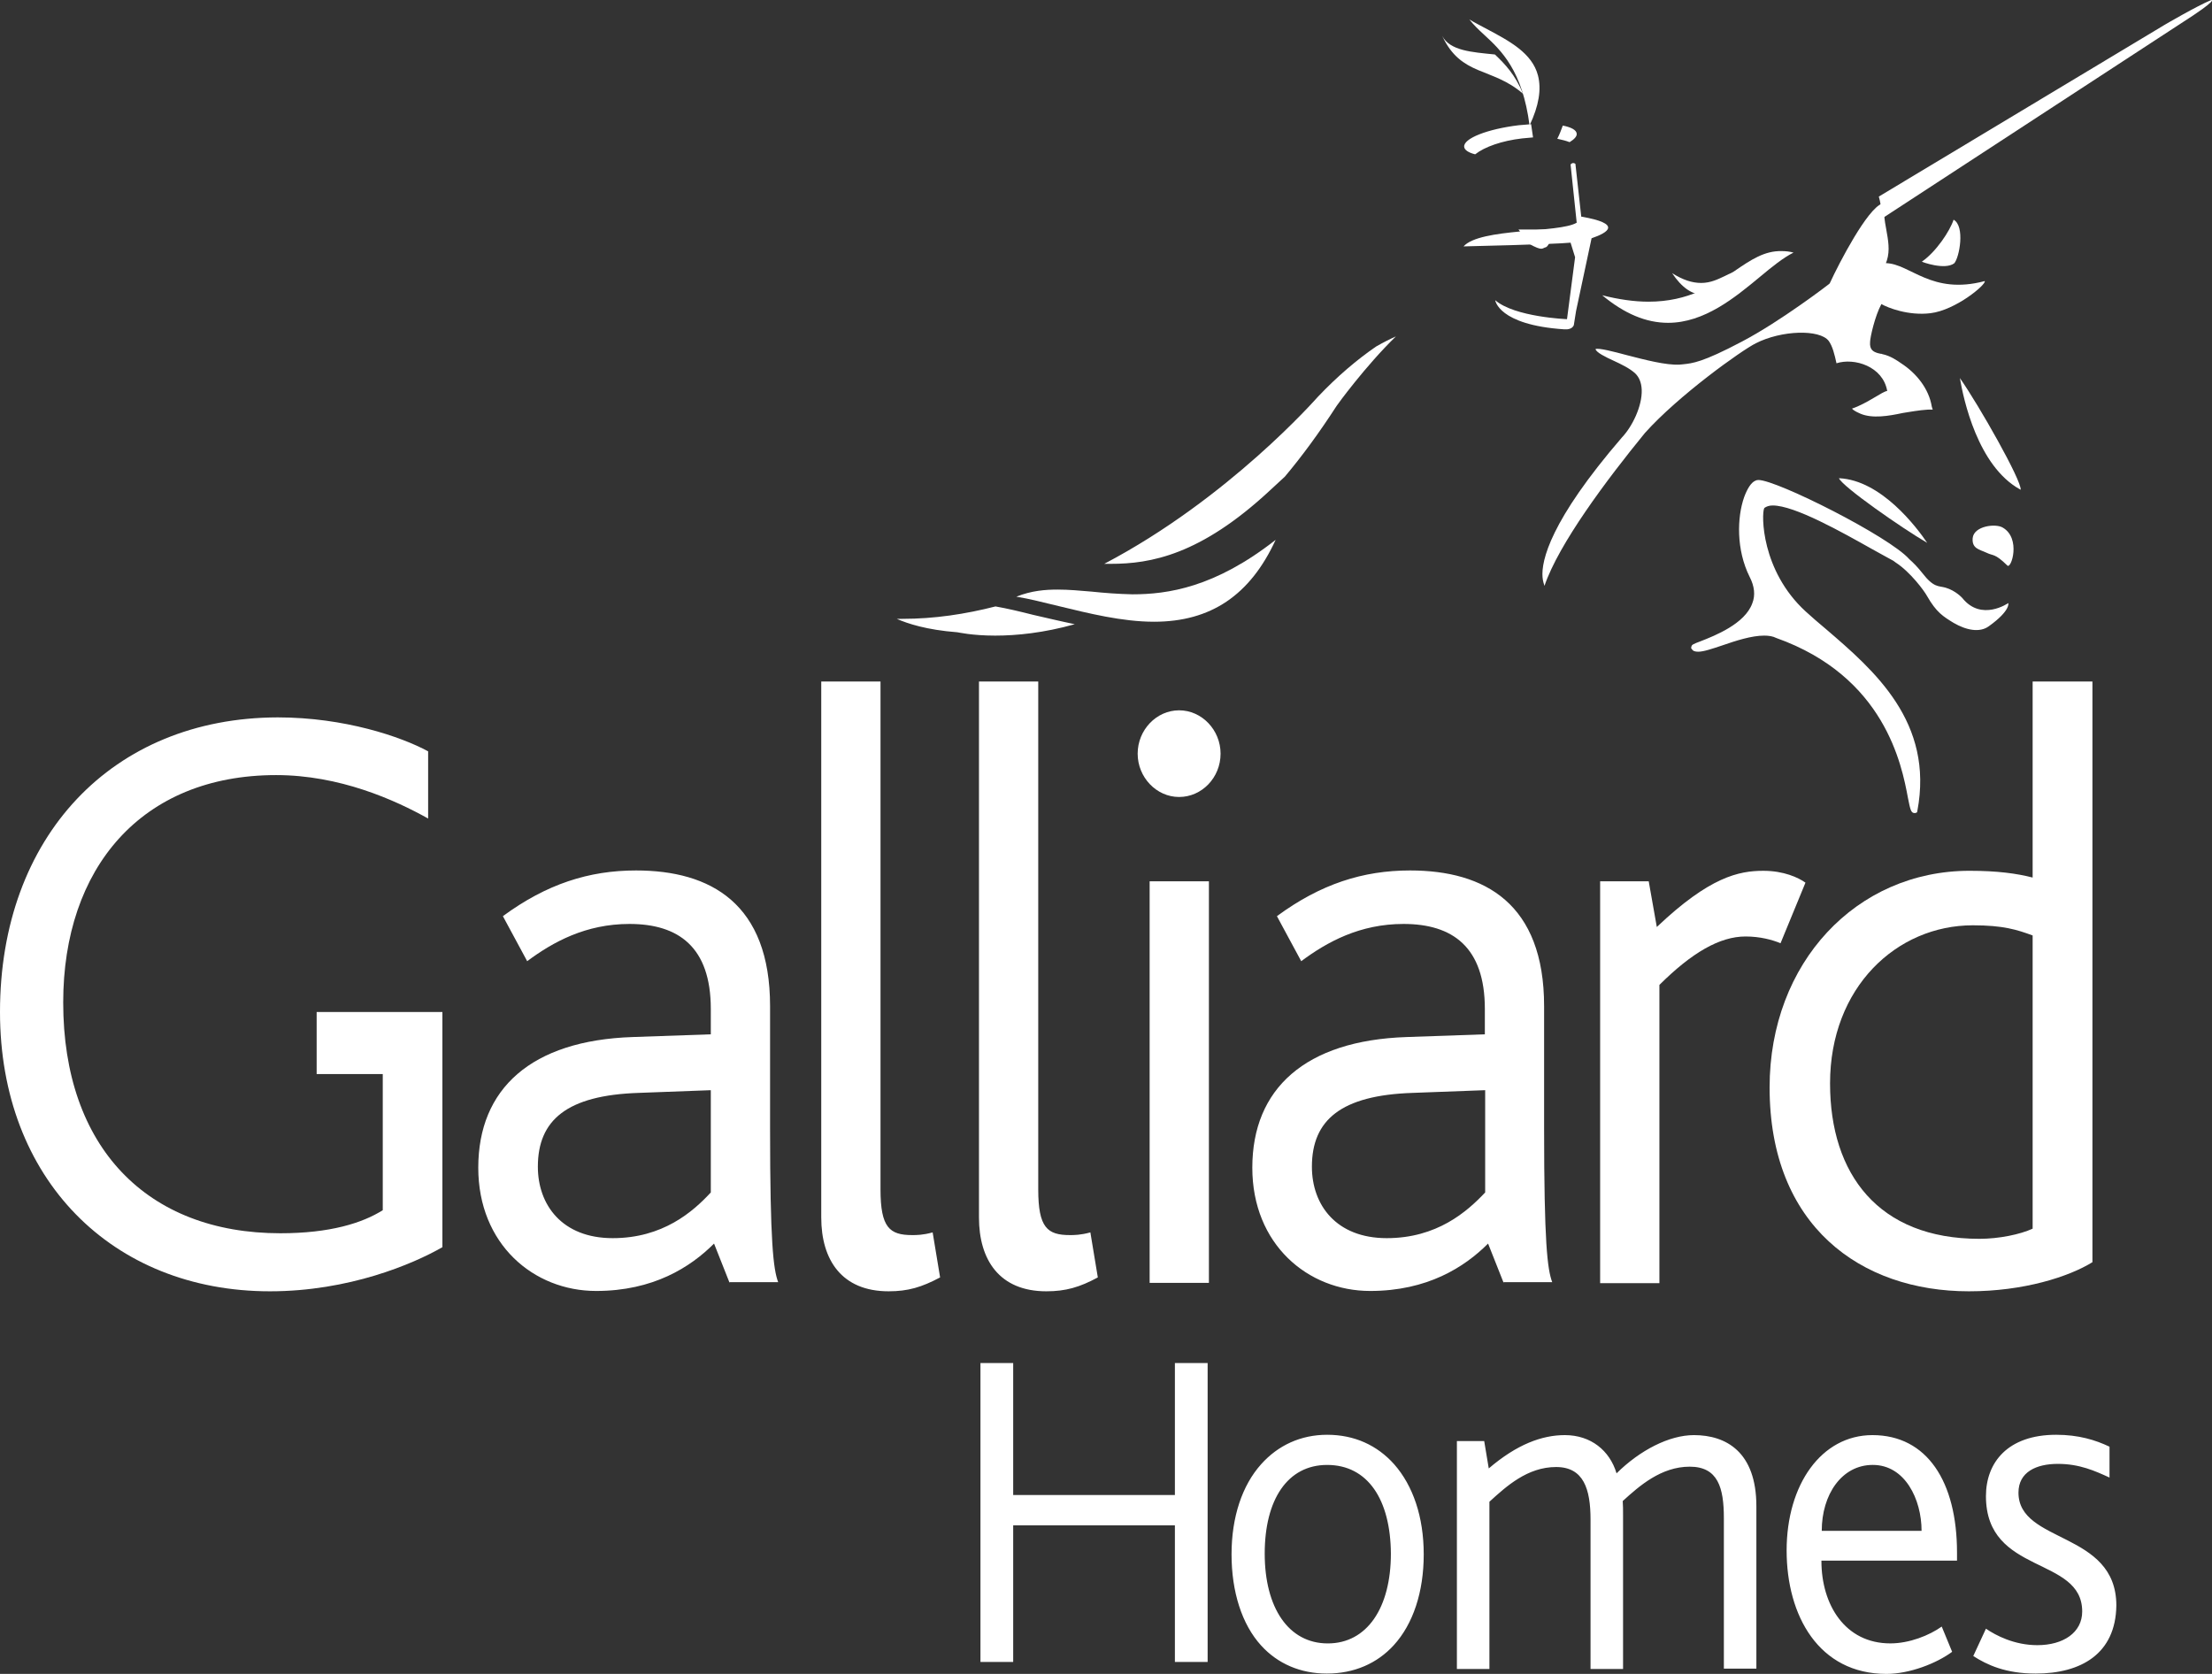
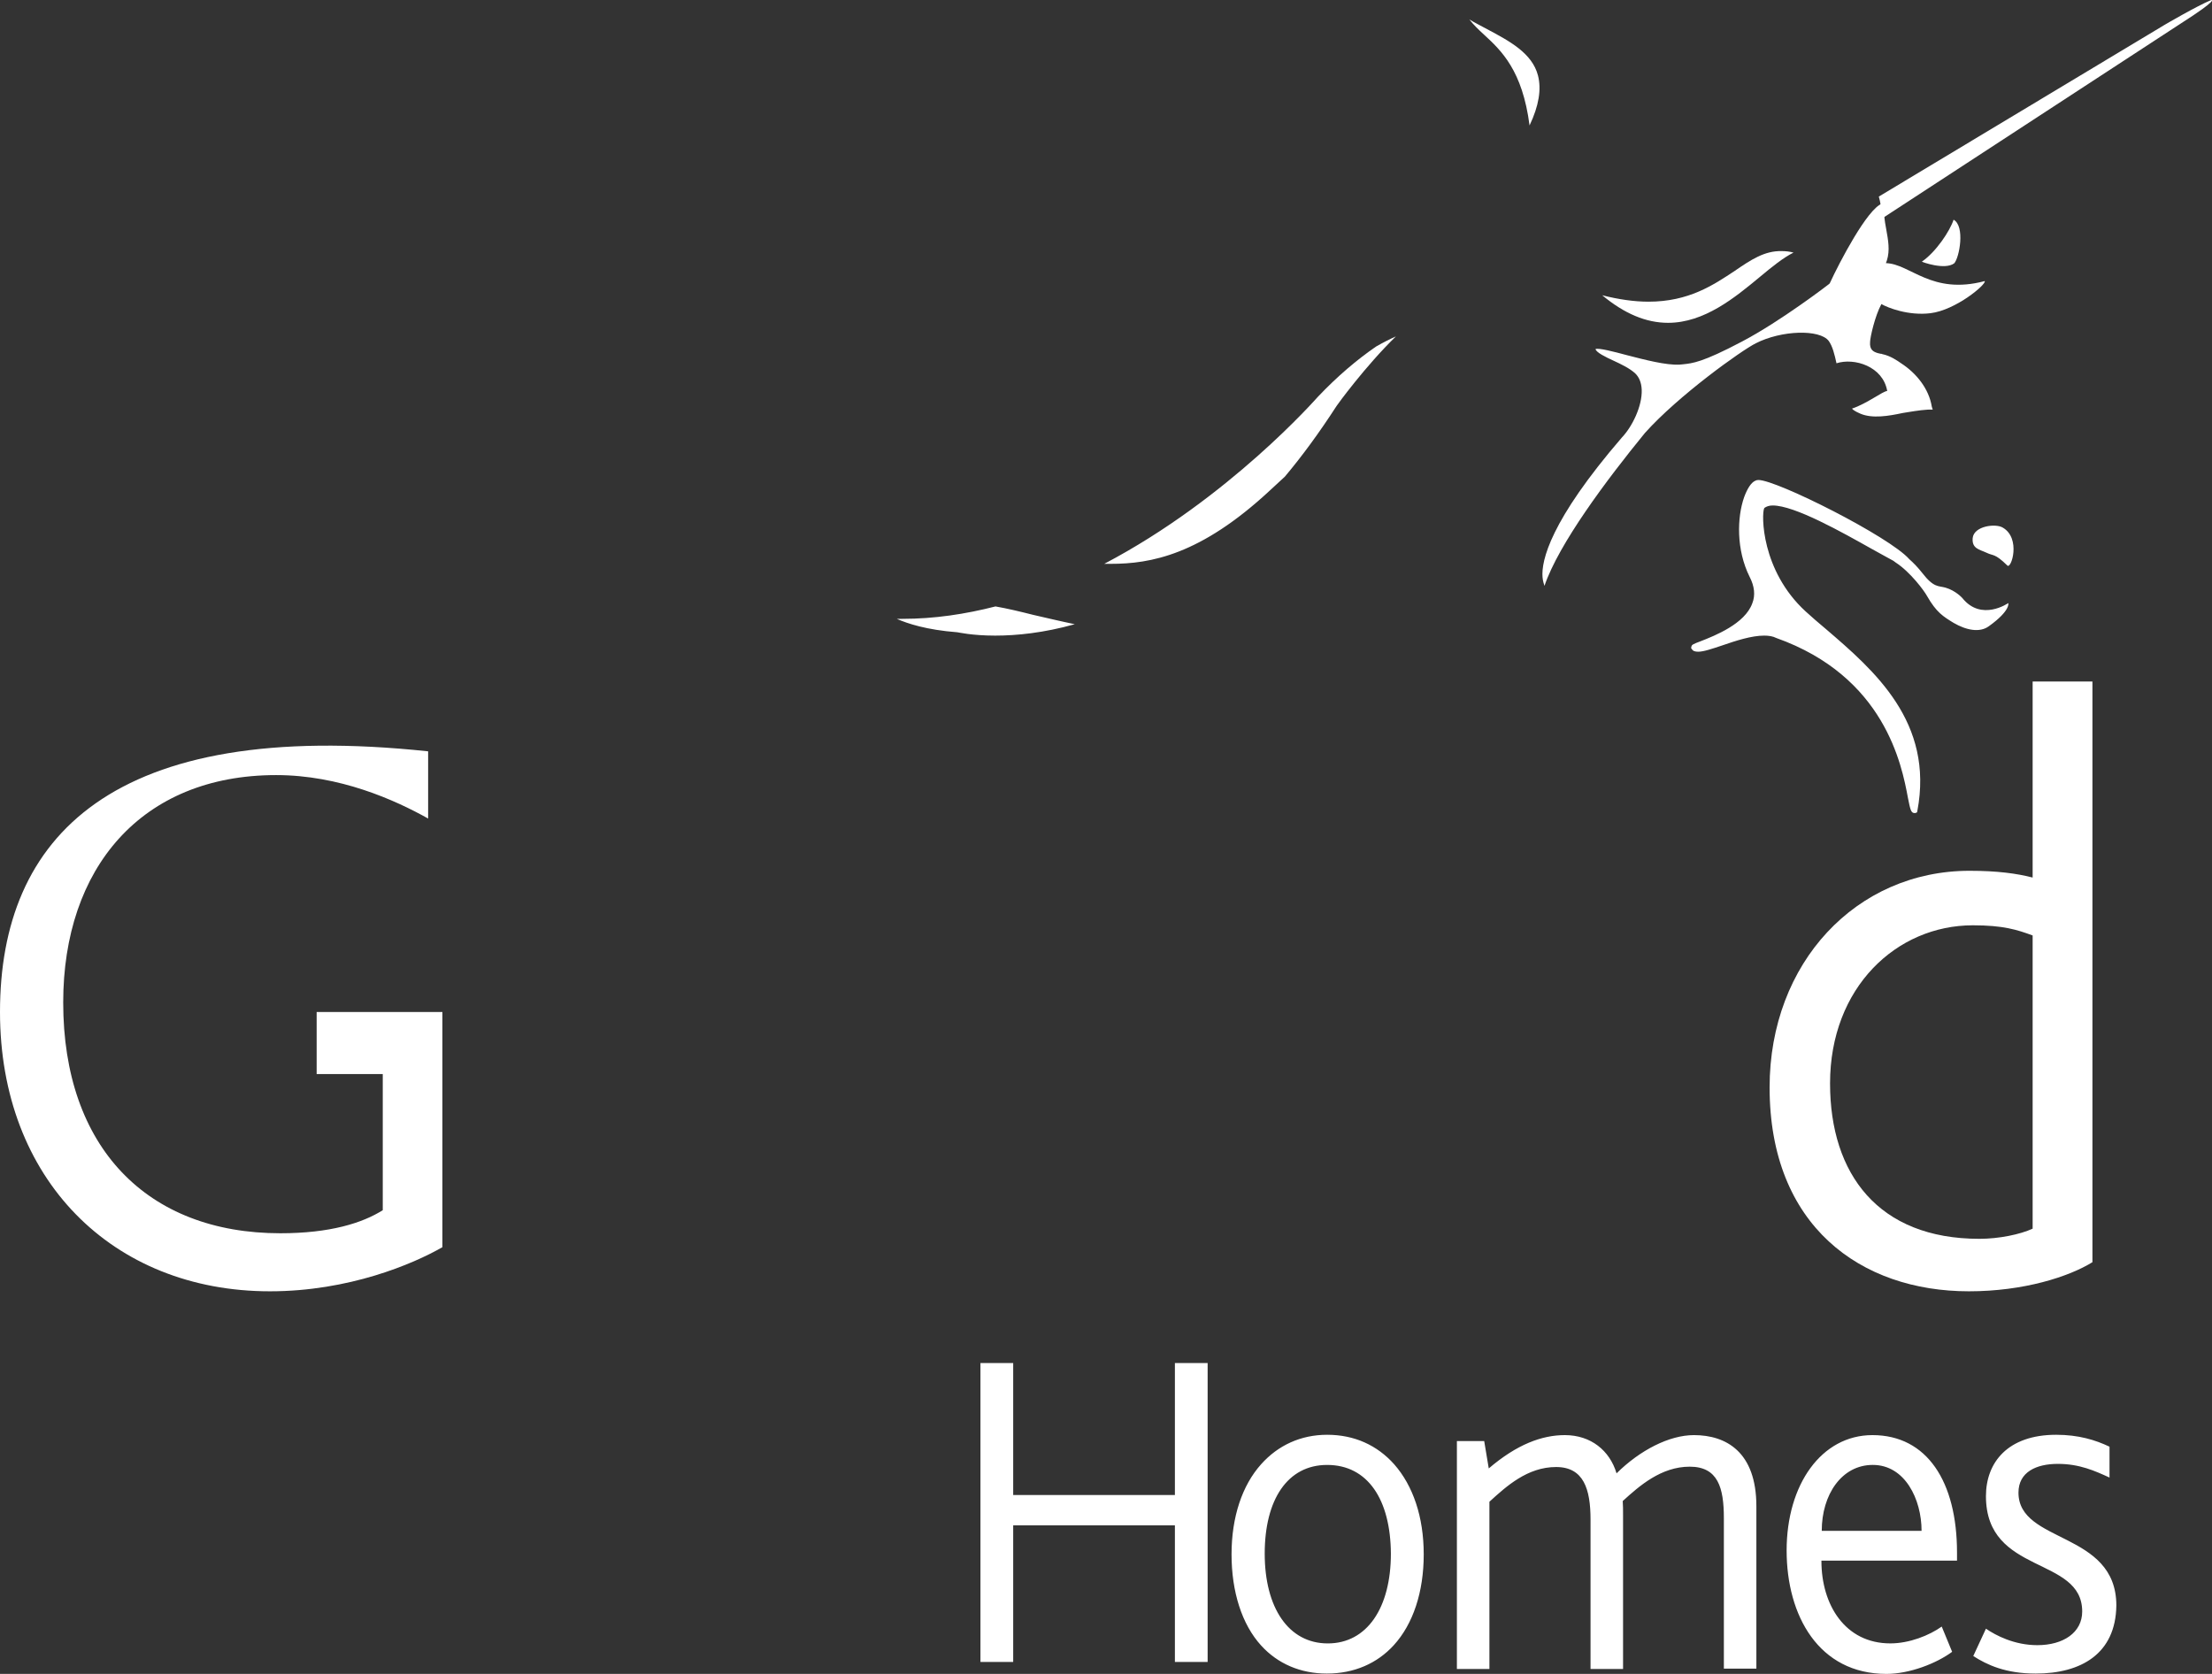
<svg xmlns="http://www.w3.org/2000/svg" width="185px" height="140px" viewBox="0 0 185 140" version="1.1">
  <rect x="0" y="0" width="185" height="140" fill="#333333" stroke="none" />
  <title>ECC01CE0-F3F5-4B3C-BE3F-329B2D669626</title>
  <g id="desktop" stroke="none" stroke-width="1" fill="none" fill-rule="evenodd">
    <g id="Homepage---GDD1---full-width-slider" transform="translate(-200, -3614)" fill="#FFFFFF" fill-rule="nonzero">
      <g id="Footer" transform="translate(0, 3493)">
        <g id="logo" transform="translate(200, 121)">
          <polygon id="Path" points="98.262 139 98.262 127.576 84.738 127.576 84.738 139 82 139 82 114 84.738 114 84.738 125.038 98.262 125.038 98.262 114 101 114 101 139" />
          <path d="M116.571,137.596 C115.184,139.121 113.253,139.972 110.968,139.972 C108.766,139.972 106.862,139.151 105.475,137.626 C103.87,135.866 103,133.139 103,130.001 C103,126.862 103.897,124.223 105.475,122.463 C106.889,120.88 108.793,120 110.996,120 C113.28,120 115.184,120.88 116.598,122.463 C118.175,124.252 119.073,126.862 119.073,130.001 C119.073,133.168 118.175,135.837 116.571,137.596 Z M110.996,122.522 C107.678,122.522 105.774,125.425 105.774,129.942 C105.774,134.458 107.759,137.45 111.05,137.45 C114.341,137.45 116.326,134.458 116.326,129.942 C116.299,125.425 114.395,122.522 110.996,122.522 Z M144.175,139.56 L144.175,126.979 C144.175,124.427 143.685,122.668 141.319,122.668 C138.926,122.668 137.104,124.28 135.717,125.542 C135.744,125.864 135.744,126.363 135.744,126.715 L135.744,139.589 L133.024,139.589 L133.024,127.096 C133.024,124.544 132.453,122.697 130.142,122.697 C127.748,122.697 125.981,124.31 124.567,125.6 L124.567,139.589 L121.847,139.589 L121.847,120.527 L124.131,120.527 L124.512,122.814 C126.878,120.791 128.972,120.028 130.876,120.028 C133.052,120.028 134.629,121.319 135.2,123.225 C137.158,121.289 139.606,120.028 141.673,120.028 C144.365,120.028 146.894,121.436 146.894,125.982 L146.894,139.56 L144.175,139.56 L144.175,139.56 Z M152.334,130.557 C152.334,134.193 154.292,137.448 158.099,137.448 C159.704,137.448 161.363,136.774 162.396,136.041 L163.266,138.152 C161.961,139.12 159.704,140 157.773,140 C152.116,140 149.424,135.132 149.424,129.677 C149.424,124.163 152.334,120.028 156.603,120.028 C161.172,120.028 163.674,123.929 163.674,129.853 C163.674,130.058 163.674,130.293 163.674,130.527 L152.334,130.527 L152.334,130.557 Z M156.63,122.521 C154.02,122.521 152.361,125.014 152.361,128.035 L160.71,128.035 C160.71,125.395 159.323,122.521 156.63,122.521 Z M170.255,139.972 C167.726,139.972 166.176,139.239 165.034,138.505 L166.094,136.218 C166.91,136.775 168.46,137.596 170.391,137.596 C172.567,137.596 174.144,136.54 174.144,134.781 C174.144,130.118 166.094,131.76 166.094,125.132 C166.094,122.317 167.916,120 171.969,120 C173.845,120 175.259,120.44 176.429,120.997 L176.429,123.578 C175.205,123.021 173.927,122.434 172.105,122.434 C170.31,122.434 168.814,123.109 168.814,124.839 C168.814,129.121 177,128.036 177,134.282 C176.945,138.329 174.036,139.972 170.255,139.972 Z" id="Shape" />
-           <path d="M61.019,107.292 L59.719,104.008 C57.742,105.99 54.627,107.972 49.859,107.972 C44.632,107.972 40,104.064 40,97.664 C40,91.067 44.415,87.017 52.92,86.734 L59.448,86.507 C59.448,86.026 59.448,85.233 59.448,84.383 C59.448,79.201 56.739,77.276 52.649,77.276 C48.993,77.276 46.257,78.777 44.09,80.391 L42.059,76.625 C45.715,73.934 49.264,72.802 53.191,72.802 C59.448,72.802 64.405,75.577 64.405,84.157 L64.405,94.38 C64.405,103.894 64.676,106.16 65.082,107.236 L61.019,107.236 L61.019,107.292 Z M59.448,91.18 L53.408,91.406 C47.422,91.604 44.984,93.672 44.984,97.58 C44.984,100.779 47.015,103.555 51.241,103.555 C55.439,103.555 57.958,101.346 59.448,99.732 L59.448,91.18 Z M74.319,108 C70.391,108 68.685,105.366 68.685,101.827 L68.685,57 L73.641,57 L73.641,99.476 C73.641,102.676 74.4,103.299 76.296,103.299 C76.648,103.299 77.19,103.299 78.002,103.073 L78.625,106.839 C77.081,107.66 75.944,108 74.319,108 Z M87.51,108 C83.582,108 81.876,105.366 81.876,101.827 L81.876,57 L86.833,57 L86.833,99.476 C86.833,102.676 87.591,103.299 89.487,103.299 C89.812,103.299 90.381,103.299 91.193,103.073 L91.816,106.839 C90.299,107.66 89.135,108 87.51,108 Z M98.615,66.657 C96.719,66.657 95.148,65.015 95.148,63.033 C95.148,61.05 96.719,59.408 98.615,59.408 C100.511,59.408 102.082,61.05 102.082,63.033 C102.082,65.043 100.511,66.657 98.615,66.657 Z M96.15,107.293 L96.15,73.708 L101.107,73.708 L101.107,107.293 L96.15,107.293 Z M125.756,107.292 L124.455,104.008 C122.478,105.99 119.363,107.972 114.596,107.972 C109.368,107.972 104.737,104.064 104.737,97.664 C104.737,91.067 109.152,87.017 117.657,86.734 L124.185,86.507 C124.185,86.026 124.185,85.233 124.185,84.383 C124.185,79.201 121.476,77.276 117.386,77.276 C113.729,77.276 110.994,78.777 108.827,80.391 L106.795,76.625 C110.452,73.934 114,72.802 117.928,72.802 C124.185,72.802 129.141,75.577 129.141,84.157 L129.141,94.38 C129.141,103.894 129.412,106.16 129.819,107.236 L125.756,107.236 L125.756,107.292 Z M124.185,91.18 L118.144,91.406 C112.158,91.604 109.721,93.672 109.721,97.58 C109.721,100.779 111.752,103.555 115.978,103.555 C120.176,103.555 122.695,101.346 124.212,99.732 L124.212,91.18 L124.185,91.18 Z M148.914,78.89 C148.237,78.607 147.208,78.324 145.989,78.324 C143.822,78.324 141.493,79.683 138.784,82.374 L138.784,107.321 L133.827,107.321 L133.827,73.708 L137.89,73.708 L138.567,77.531 C142.982,73.34 145.42,72.831 147.479,72.831 C149.185,72.831 150.404,73.397 151,73.822 L148.914,78.89 Z" id="Shape" />
          <path d="M167.502,44.127 C166.907,43.763 165.093,43.987 164.985,44.997 C164.903,45.895 165.553,45.951 166.149,46.231 C166.717,46.512 166.825,46.259 167.881,47.297 C168.206,47.634 169.045,45.025 167.502,44.127 Z M157.134,16.44 L181.038,2.077 C181.038,2.077 183.718,0.506 184.936,0.001 C184.936,0.001 185.64,-0.111 182.391,1.965 L157.377,18.291 C157.377,18.291 157.404,17.366 157.134,16.44 Z M163.442,22.022 C163.875,21.545 164.362,18.908 163.388,18.375 C163.09,19.301 161.926,21.068 160.735,21.882 C160.735,21.91 162.657,22.611 163.442,22.022 Z M167.963,50.439 C167.963,50.439 165.716,52.01 164.119,50.018 C164.119,50.018 163.577,49.401 162.711,49.149 C162.115,48.98 161.736,49.177 160.762,47.914 C160.41,47.466 160.031,47.073 159.679,46.764 C158.028,44.885 148.607,40.144 147.064,40.144 C146.955,40.144 146.874,40.172 146.82,40.2 C146.468,40.34 146.143,40.845 145.873,41.574 C145.277,43.258 145.196,45.979 146.333,48.251 C146.739,49.036 146.82,49.794 146.55,50.467 C145.927,52.178 143.436,53.16 142.218,53.637 C141.622,53.861 141.487,53.918 141.46,54.086 L141.433,54.198 L141.487,54.282 C141.595,54.451 141.758,54.507 142.029,54.507 C142.489,54.507 143.22,54.254 144.059,53.974 C145.196,53.581 146.495,53.16 147.551,53.16 C147.93,53.16 148.282,53.216 148.553,53.357 C157.622,56.583 159.056,63.96 159.571,66.738 C159.76,67.663 159.814,68 160.112,68 L160.193,68 L160.329,67.944 L160.356,67.832 C161.763,60.398 156.755,56.078 152.695,52.599 C152.099,52.094 151.531,51.617 151.016,51.14 C147.28,47.718 147.307,42.977 147.551,42.5 L147.578,42.472 C147.741,42.36 147.957,42.276 148.255,42.276 C150.096,42.276 154.021,44.492 156.62,45.951 C157.351,46.343 157.919,46.68 158.352,46.904 C158.407,46.961 158.488,46.989 158.542,47.045 C159.76,47.83 160.924,49.401 161.168,49.85 C161.953,51.225 162.521,51.561 163.388,52.094 C164.443,52.711 165.58,52.936 166.338,52.375 C168.179,51.056 167.963,50.439 167.963,50.439 Z M115.093,28.98 C113.496,30.074 111.844,31.476 110.22,33.188 C110.112,33.3 102.775,41.688 92.353,47.158 C92.543,47.158 92.705,47.158 92.895,47.158 C96.224,47.158 100.393,46.428 106.214,41.014 L107.459,39.864 C108.921,38.125 110.355,36.161 111.79,33.945 C111.817,33.889 114.199,30.607 116.744,28.138 C116.23,28.363 115.634,28.671 115.093,28.98 Z M86.397,51.422 C85.287,51.141 84.231,50.889 83.257,50.72 C80.739,51.365 78.14,51.758 75.487,51.758 C75.325,51.758 75.162,51.758 75,51.758 C75.893,52.151 77.491,52.684 80.062,52.88 C80.116,52.88 81.28,53.161 83.23,53.161 C85.016,53.161 87.29,52.936 89.889,52.207 C88.671,51.955 87.507,51.674 86.397,51.422 Z M124.378,2.441 C123.864,2.16 123.349,1.908 122.889,1.627 C123.241,2.076 123.647,2.469 124.107,2.89 C125.569,4.236 127.329,5.891 127.924,10.492 C128.709,8.837 128.926,7.462 128.628,6.312 C128.141,4.432 126.219,3.423 124.378,2.441 Z" id="Shape" />
          <path d="M157.35,25.431 C157.89,25.743 159.619,26.422 161.456,26.195 C163.563,25.941 166.13,23.79 165.995,23.508 C161.537,24.696 159.781,22.065 157.728,22.008 L157.809,21.782 C158.079,20.933 157.917,20.084 157.755,19.179 C157.62,18.471 157.512,17.736 157.566,17 C157.512,17 157.458,17 157.404,17.028 C156.161,17.481 153.838,21.951 153.054,23.649 L153,23.734 C152.973,23.762 148.921,26.874 145.679,28.572 C142.356,30.326 141.545,30.383 140.762,30.468 C140.654,30.468 140.573,30.496 140.464,30.496 C139.33,30.553 137.601,30.1 136.061,29.704 C135.007,29.421 133.71,29.081 133.44,29.195 C133.494,29.477 134.305,29.874 134.926,30.156 C135.602,30.468 136.304,30.807 136.763,31.232 C137.087,31.543 137.277,31.996 137.304,32.59 C137.358,33.976 136.493,35.702 135.656,36.579 C129.631,43.568 128.901,46.906 129.009,48.264 C129.037,48.604 129.118,48.83 129.172,49 C130.36,45.492 134.359,40.144 137.574,36.211 C140.383,33.071 145.652,29.308 146.84,28.714 C149.002,27.61 152.19,27.525 152.946,28.515 C153.27,28.968 153.432,29.647 153.594,30.383 C155.08,29.902 157.485,30.637 157.836,32.703 C157.485,32.703 156.161,33.75 154.891,34.174 C154.945,34.231 154.999,34.287 155.053,34.316 C155.215,34.429 155.404,34.514 155.594,34.599 C156.593,35.023 157.944,34.797 159.133,34.542 C159.241,34.514 159.376,34.514 159.484,34.485 C160.348,34.344 161.105,34.231 161.645,34.259 C161.618,34.202 161.591,34.089 161.564,34.004 C161.321,32.505 160.267,31.203 158.998,30.383 C158.673,30.156 158.106,29.76 157.431,29.619 L157.35,29.591 C157.323,29.591 157.323,29.591 157.296,29.591 C157.215,29.562 157.134,29.562 157.053,29.534 C156.674,29.421 156.35,29.251 156.404,28.6 C156.404,28.233 156.809,26.422 157.35,25.431 Z" id="Path" />
          <path d="M145.103,22.643 C143.294,23.843 141.235,25.232 137.868,25.232 C136.671,25.232 135.363,25.042 134,24.695 C135.864,26.242 137.673,27 139.51,27 C142.543,27 145.103,24.885 147.162,23.18 C148.219,22.295 149.165,21.538 150,21.127 C149.666,21.033 149.332,21.001 148.998,21.001 C147.579,20.969 146.438,21.727 145.103,22.643 Z" id="Path" />
-           <path d="M144.227,23.099 C143.686,23.353 143.064,23.665 142.279,23.665 C141.522,23.665 140.738,23.41 139.846,22.844 C140.657,24.061 141.522,24.656 142.469,24.656 C143.388,24.656 144.227,24.089 144.984,23.608 C145.444,23.297 145.849,23.042 146.201,22.929 C145.957,22.787 145.714,22.702 145.471,22.702 C145.065,22.674 144.686,22.872 144.227,23.099 Z M168.945,40.932 C168.971,40.932 168.971,40.96 168.999,40.96 C169.08,40.196 165.537,33.94 163.914,31.619 C164.212,33.374 165.402,38.979 168.945,40.932 Z M153.8,39.998 C154.097,40.705 159.046,44.159 161.183,45.404 C160.263,44.046 157.316,40.168 153.827,39.998 C153.827,39.998 153.8,39.998 153.8,39.998 Z M132.246,18.117 L131.759,13.701 C131.516,13.531 131.354,13.757 131.354,13.757 L131.867,18.626 C130.407,19.504 123.808,19.051 122.402,20.608 C122.402,20.608 129.947,20.438 131.354,20.296 L131.732,21.513 L131.056,26.694 C131.056,26.694 126.675,26.524 125.052,25.108 C125.052,25.108 125.296,27.175 130.813,27.543 C131.11,27.571 131.489,27.515 131.624,27.203 L131.813,26.014 L133.111,19.928 C134.518,19.447 135.681,18.711 132.246,18.117 Z M131.273,11.889 C131.651,11.662 131.895,11.407 131.868,11.181 C131.841,10.87 131.408,10.643 130.705,10.502 C130.569,10.87 130.434,11.238 130.245,11.606 C130.651,11.691 130.975,11.775 131.273,11.889 Z M127.297,11.577 C127.621,11.549 127.919,11.52 128.216,11.492 C128.162,11.096 128.108,10.728 128.054,10.388 C127.73,10.416 127.378,10.445 127.026,10.473 C124.43,10.784 122.375,11.577 122.456,12.285 C122.483,12.539 122.807,12.766 123.375,12.907 C124.16,12.285 125.593,11.775 127.297,11.577 Z M125.025,4.557 C123.078,4.359 121.266,4.245 120.617,3 C122.212,6.425 124.754,5.576 127.378,7.84 C126.729,6.255 125.863,5.349 125.025,4.557 Z M91.301,49.481 C90.301,49.396 89.381,49.311 88.462,49.311 C87.434,49.311 86.271,49.396 85,49.905 C86.082,50.075 87.272,50.387 88.57,50.698 C91.031,51.292 93.843,52 96.521,52 C101.254,52 104.553,49.792 106.689,45.15 C101.605,49.141 97.657,49.707 94.709,49.707 C93.492,49.679 92.383,49.594 91.301,49.481 Z" id="Shape" />
-           <path d="M34.75,84.639 L32.012,84.639 L26.483,84.639 L26.483,86.881 L26.483,89.833 L32.012,89.833 L32.012,101.216 C30.305,102.294 27.594,103.146 23.447,103.146 C12.306,103.146 5.286,95.965 5.286,83.844 C5.286,72.603 11.818,64.826 23.095,64.826 C28.407,64.826 33.015,66.898 35.807,68.459 L35.807,62.839 C33.558,61.618 28.814,60 23.23,60 C9.379,60.028 0,69.992 0,84.639 C0,98.604 9.379,108 22.579,108 C29.166,108 34.533,105.729 37,104.31 L37,84.639 L34.75,84.639 Z" id="Path" />
-           <path d="M127.894,20.397 C129.048,21.033 128.962,20.751 129.279,20.68 C129.596,20.609 130,19.196 130,19.196 L127,19.196 L127.894,20.397 Z" id="Path" />
+           <path d="M34.75,84.639 L32.012,84.639 L26.483,84.639 L26.483,86.881 L26.483,89.833 L32.012,89.833 L32.012,101.216 C30.305,102.294 27.594,103.146 23.447,103.146 C12.306,103.146 5.286,95.965 5.286,83.844 C5.286,72.603 11.818,64.826 23.095,64.826 C28.407,64.826 33.015,66.898 35.807,68.459 L35.807,62.839 C9.379,60.028 0,69.992 0,84.639 C0,98.604 9.379,108 22.579,108 C29.166,108 34.533,105.729 37,104.31 L37,84.639 L34.75,84.639 Z" id="Path" />
          <path d="M164.67,108 C155.624,108 148,102.535 148,90.953 C148,80.504 155.269,72.83 164.725,72.83 C167.048,72.83 168.687,73.056 169.999,73.396 L169.999,57 L175,57 L175,105.565 C173.032,106.782 169.261,108 164.67,108 Z M169.999,78.238 C168.687,77.757 167.539,77.389 164.998,77.389 C158.631,77.389 153.056,82.571 153.056,90.613 C153.056,98.202 157.1,103.611 165.545,103.611 C167.184,103.611 168.961,103.243 169.999,102.761 L169.999,78.238 Z" id="Shape" />
        </g>
      </g>
    </g>
  </g>
</svg>